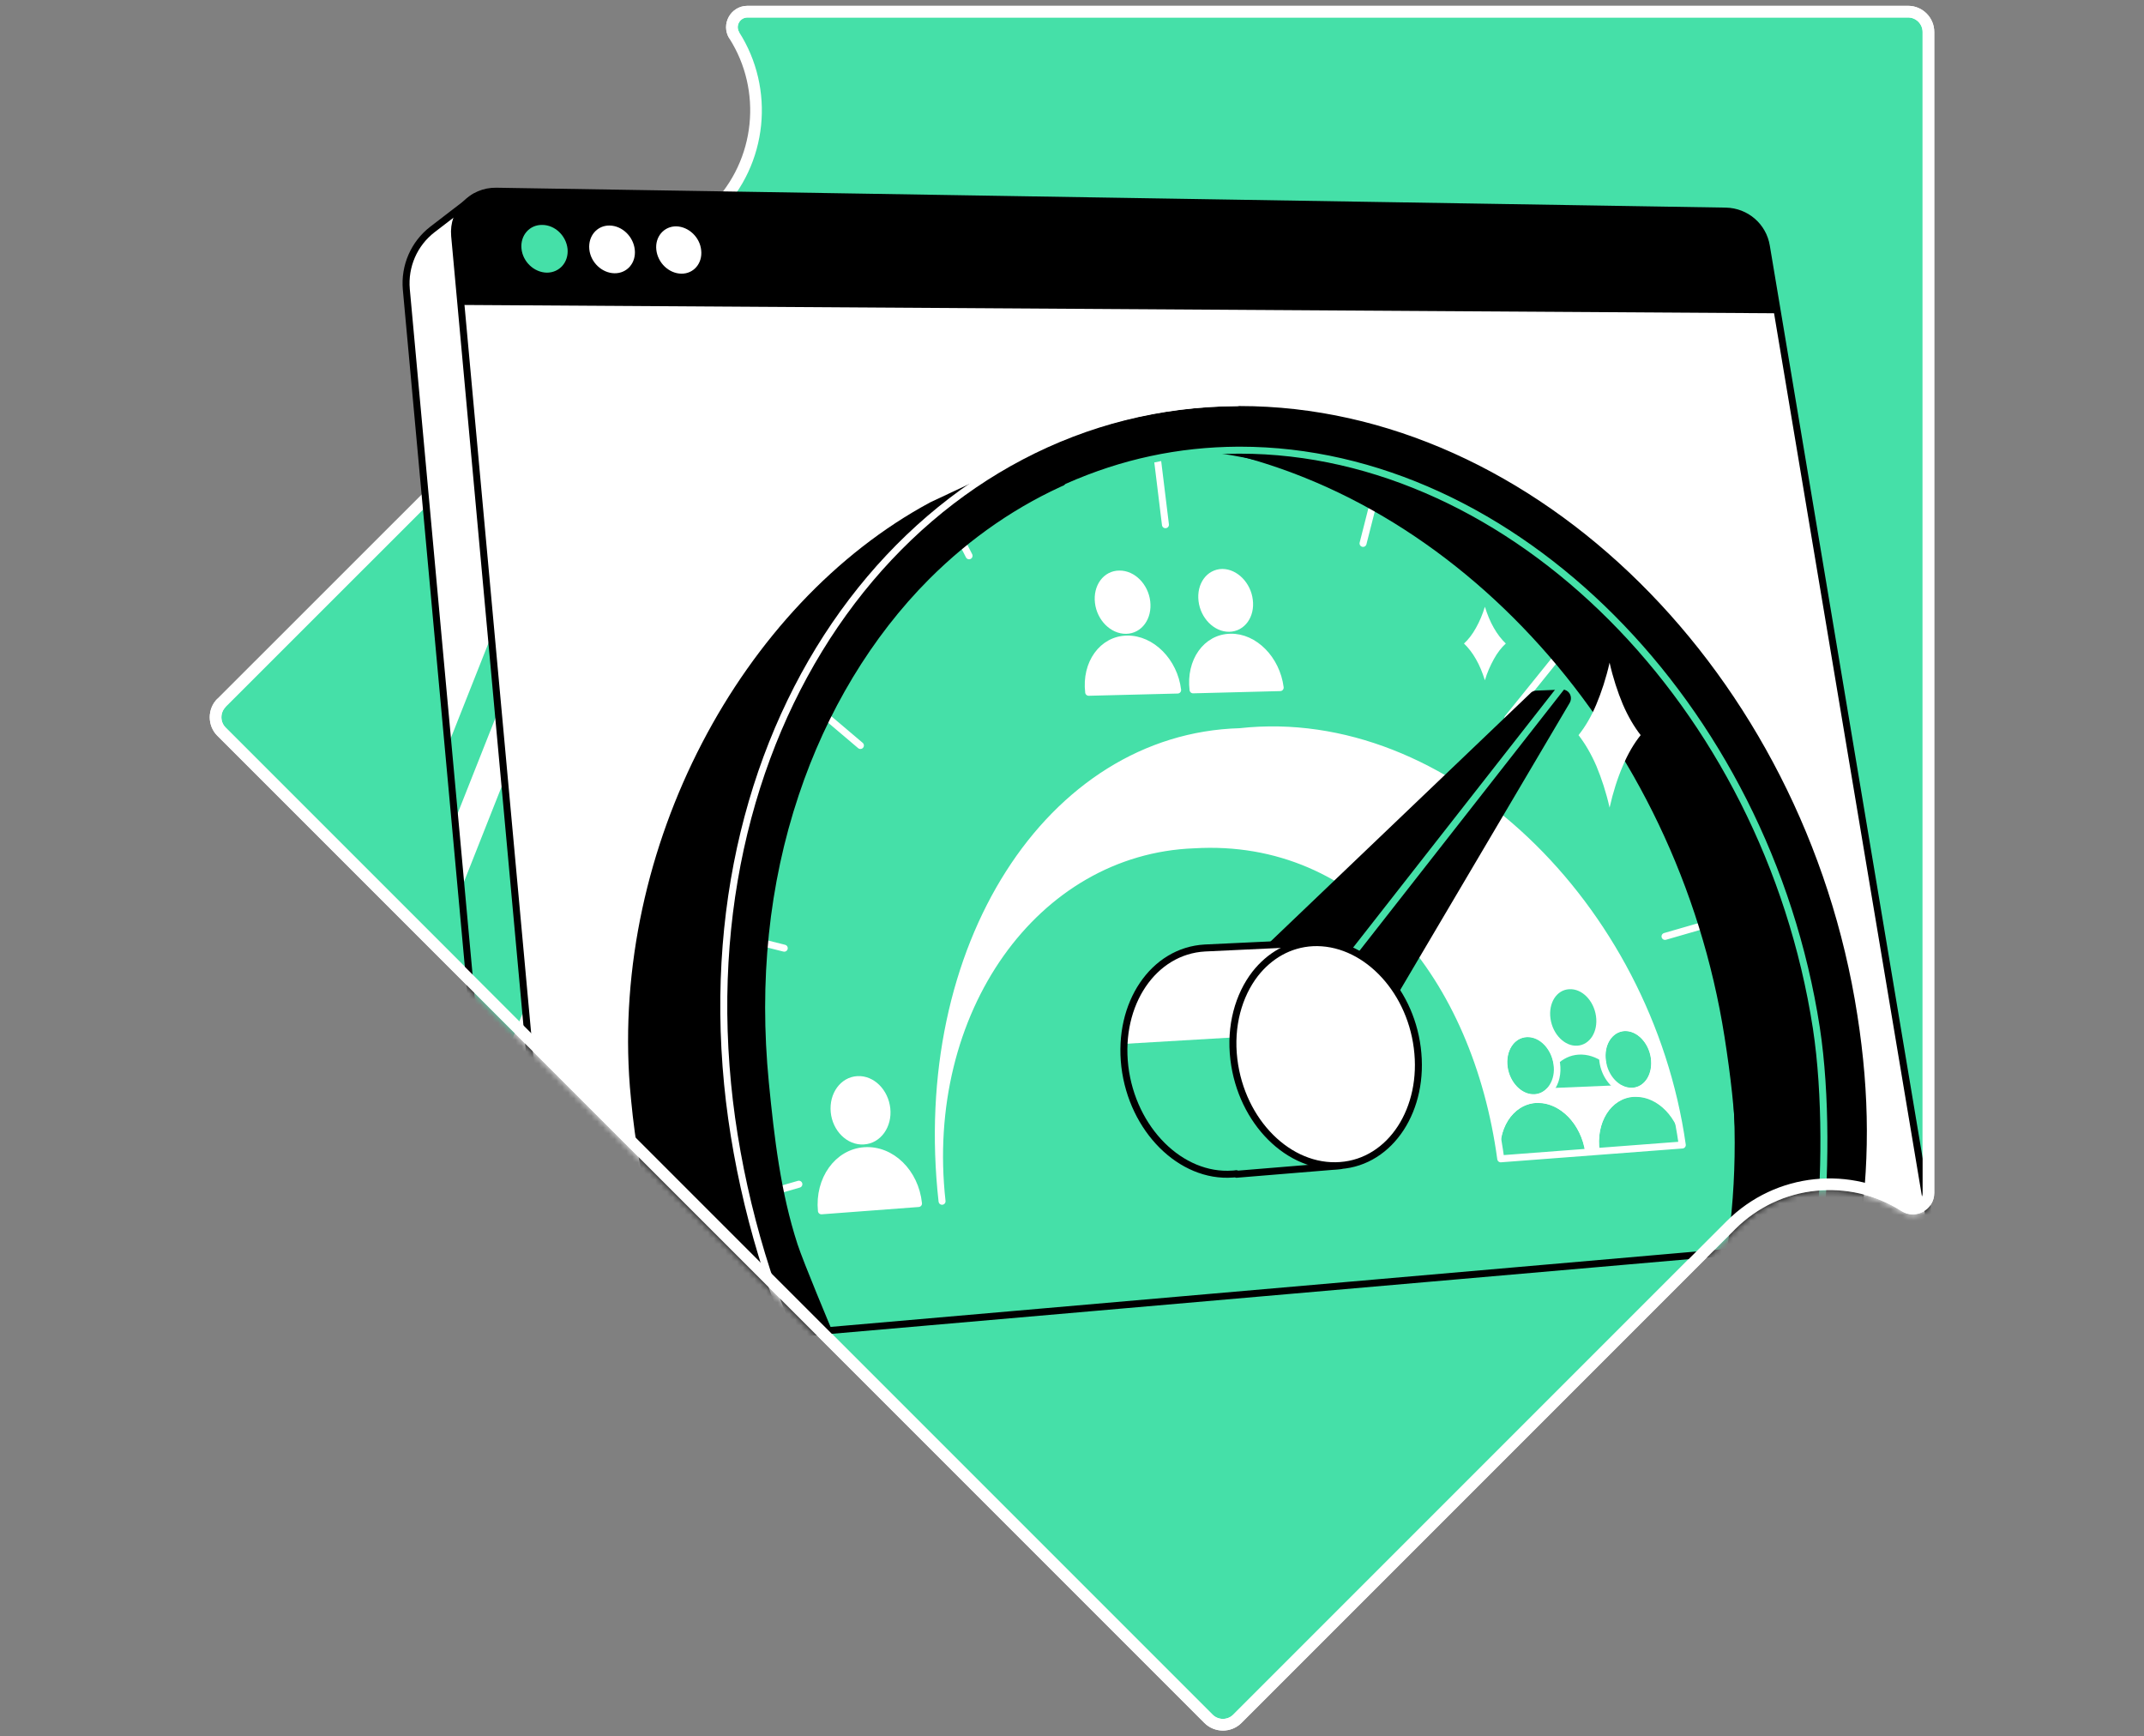
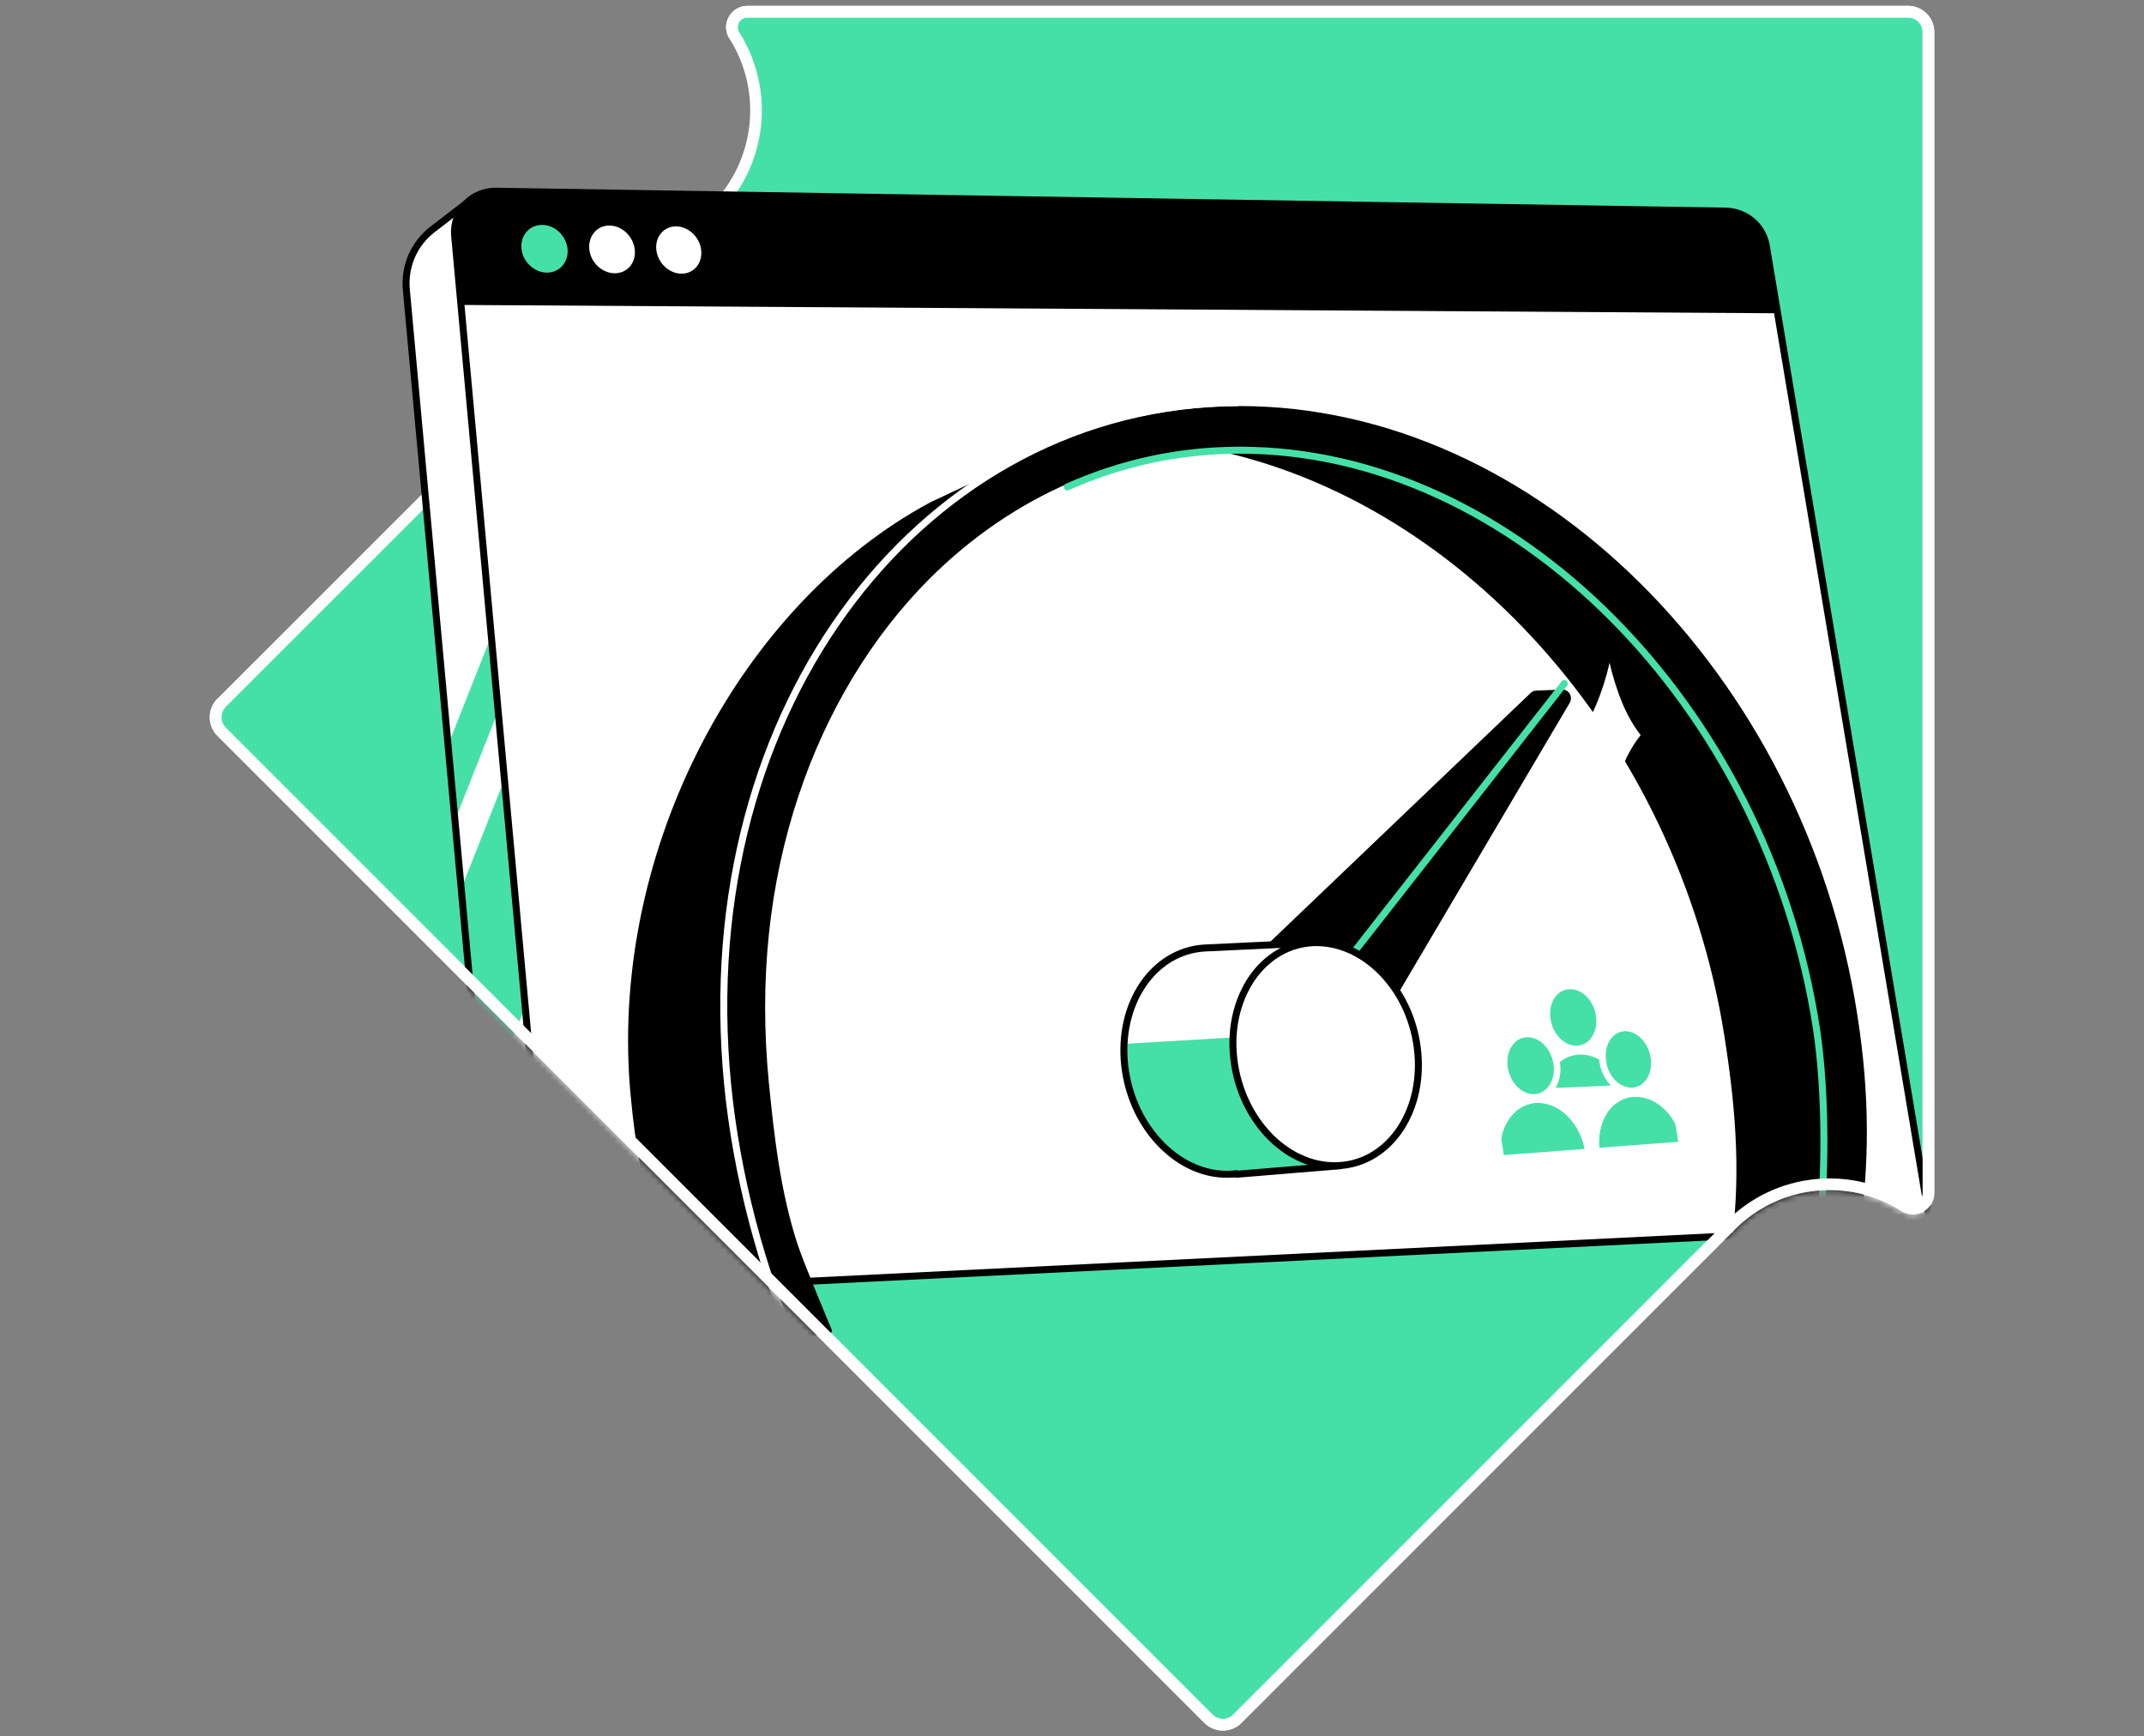
<svg xmlns="http://www.w3.org/2000/svg" width="368" height="298" viewBox="0 0 368 298" fill="none">
  <rect x="0" y="0" width="368" height="298" fill="#808080" stroke="none" />
  <path d="M122.759 35.917L38.02 120.621C36.66 121.981 36.66 124.212 38.02 125.571L207.429 294.98C208.788 296.34 211.019 296.34 212.379 294.98L297.083 210.276C305.205 202.154 317.649 201.073 326.922 206.999C328.699 208.115 331 206.825 331 204.733V5.486C331 3.569 329.431 2 327.514 2H128.301C126.21 2 124.92 4.301 126.036 6.078C131.927 15.316 130.846 27.795 122.759 35.917Z" fill="#45E0A8" stroke="white" stroke-width="2" stroke-miterlimit="10" />
  <mask id="mask0_9206_11" style="mask-type:alpha" maskUnits="userSpaceOnUse" x="36" y="1" width="296" height="296">
    <path d="M62.759 35.917L38.02 120.621C36.66 121.981 36.66 124.212 38.02 125.571L207.429 294.98C208.788 296.34 211.019 296.34 212.379 294.98L297.083 210.276C305.205 202.154 317.649 201.073 326.922 206.999C328.699 208.115 331 206.825 331 204.733V5.486C331 3.569 329.431 2 327.514 2H128.301C126.21 2 124.92 4.301 126.036 6.078C131.927 15.316 70.846 27.795 62.759 35.917Z" fill="#6EDBFF" stroke="white" stroke-width="2" stroke-miterlimit="10" />
  </mask>
  <g mask="url(#mask0_9206_11)">
    <path d="M314.268 203.095L85.531 222.058L69.74 49.651C69.392 45.677 71.065 41.808 74.237 39.368L81.453 33.825L286.94 36.3L314.268 203.095Z" fill="white" />
    <path d="M78.106 140.734L90.481 109.467L86.82 102.844L76.921 127.837L78.106 140.734Z" fill="#45E0A8" />
    <path d="M82.742 191.452L99.613 148.891L92.781 118.111L79.186 152.481L82.742 191.452Z" fill="#45E0A8" />
    <path d="M314.268 203.095L85.531 222.058L69.74 49.651C69.392 45.677 71.065 41.808 74.237 39.368L81.453 33.825L286.94 36.3L314.268 203.095Z" stroke="black" stroke-width="1.2" stroke-miterlimit="10" stroke-linecap="round" stroke-linejoin="round" />
    <path d="M331.349 210.415L94.664 222.058L78.037 40.483C77.653 36.3 80.965 32.745 85.183 32.815L296.212 36.231C299.698 36.3 302.626 38.81 303.184 42.261L331.349 210.415Z" fill="white" stroke="black" stroke-width="1.2" stroke-miterlimit="10" stroke-linecap="round" stroke-linejoin="round" />
    <path d="M305.066 53.764L79.117 52.335L78.037 40.518C77.653 36.335 80.965 32.78 85.183 32.85L296.212 36.266C299.698 36.335 302.626 38.845 303.184 42.296L305.066 53.764Z" fill="black" />
    <path d="M97.417 42.714C97.627 44.98 96.058 46.793 93.862 46.793C91.666 46.758 89.714 44.91 89.505 42.645C89.296 40.379 90.899 38.566 93.06 38.601C95.256 38.601 97.173 40.449 97.417 42.714Z" fill="#45E0A8" />
    <path d="M108.955 42.854C109.199 45.119 107.631 46.932 105.47 46.897C103.308 46.862 101.356 45.015 101.147 42.749C100.938 40.483 102.507 38.671 104.633 38.706C106.794 38.74 108.711 40.588 108.955 42.854Z" fill="white" />
    <path d="M120.354 42.958C120.598 45.189 119.064 47.002 116.938 46.967C114.811 46.932 112.894 45.12 112.65 42.854C112.406 40.623 113.975 38.81 116.101 38.845C118.227 38.915 120.144 40.727 120.354 42.958Z" fill="white" />
-     <path d="M296.979 214.878C298.791 202.712 298.861 189.745 296.839 176.464C288.404 120.204 245.389 76.213 198.331 76.457C148.658 76.736 110.977 125.781 116.903 188.072C118.297 202.817 122.062 216.83 127.674 229.623L296.979 214.878Z" fill="#45E0A8" stroke="black" stroke-width="1.2" stroke-miterlimit="10" stroke-linecap="round" stroke-linejoin="round" />
    <path d="M204.954 144.988C233.781 143.279 253.371 167.819 257.589 198.878L288.752 196.507C282.931 155.41 248.212 121.668 212.832 125.572C180.135 126.478 156.85 162.556 161.695 206.163C158.07 173.571 177.695 145.998 204.954 144.988Z" fill="white" />
    <path d="M198.505 77.502L200.039 90.051" stroke="white" stroke-width="1.2" stroke-miterlimit="10" stroke-linecap="round" stroke-linejoin="round" />
    <path d="M165.459 93.676L166.331 95.384" stroke="white" stroke-width="1.2" stroke-miterlimit="10" stroke-linecap="round" stroke-linejoin="round" />
    <path d="M235.42 87.506L233.956 93.257" stroke="white" stroke-width="1.2" stroke-miterlimit="10" stroke-linecap="round" stroke-linejoin="round" />
    <path d="M138.758 120.377L147.682 127.941" stroke="white" stroke-width="1.2" stroke-miterlimit="10" stroke-linecap="round" stroke-linejoin="round" />
    <path d="M266.652 113.51L258.809 123.235" stroke="white" stroke-width="1.2" stroke-miterlimit="10" stroke-linecap="round" stroke-linejoin="round" />
    <path d="M124.92 160.289L134.61 162.729" stroke="white" stroke-width="1.2" stroke-miterlimit="10" stroke-linecap="round" stroke-linejoin="round" />
    <path d="M127.674 205.953L137.12 203.234" stroke="white" stroke-width="1.2" stroke-miterlimit="10" stroke-linecap="round" stroke-linejoin="round" />
    <path d="M285.789 160.707L291.575 159.034" stroke="white" stroke-width="1.2" stroke-miterlimit="10" stroke-linecap="round" stroke-linejoin="round" />
    <path d="M254.87 116.752C254.452 115.428 253.964 114.208 253.336 113.127C252.744 112.081 252.047 111.175 251.28 110.443C252.047 109.746 252.744 108.84 253.336 107.759C253.929 106.713 254.452 105.493 254.87 104.134C255.288 105.458 255.776 106.678 256.404 107.759C256.996 108.805 257.694 109.711 258.46 110.443C257.694 111.14 256.996 112.047 256.404 113.127C255.811 114.208 255.254 115.428 254.87 116.752Z" fill="white" />
    <path d="M136.807 226.066L129.591 201.527L127.674 160.29L135.622 124.386L149.251 102.809L165.46 87.96L182.959 75.934L159.952 86.74C127.709 104.099 105.504 145.614 108.711 186.468C108.781 187.235 108.851 187.967 108.92 188.734C110.315 203.479 114.079 217.491 119.692 230.284L137.818 228.611L136.807 226.066Z" fill="black" stroke="black" stroke-width="1.2" stroke-miterlimit="10" stroke-linecap="round" stroke-linejoin="round" />
    <path d="M296.003 177.962C298.094 191.278 298.826 202.607 297.013 214.877L315.418 213.273L315.732 177.753L301.266 134.286L274.46 99.881L246.574 82.208L220.849 73.981L205.825 76.735C249.955 84.648 287.881 126.268 296.003 177.962Z" fill="black" />
    <path d="M318.207 174.303C309.179 115.986 263.201 70.287 212.797 70.287C212.657 70.287 212.518 70.287 212.379 70.287C159.011 70.566 118.541 121.563 124.885 186.364C126.384 201.701 130.114 215.575 136.144 228.89L142.175 228.368C142.175 228.368 137.364 216.934 136.319 213.727C133.391 204.699 132.31 195.392 131.369 185.841C129.661 168.377 131.369 151.68 136.528 136.273C141.338 121.842 149.111 108.944 159.046 98.975C166.262 91.76 174.453 86.147 183.412 82.278C192.544 78.339 202.305 76.283 212.413 76.248H212.797C259.681 76.248 303.148 119.681 311.723 175.14C313.466 186.503 313.745 197.797 312.49 208.777L312.072 213.588L318.346 212.891C320.333 200.202 320.368 188.107 318.207 174.303Z" fill="black" stroke="black" stroke-width="1.2" stroke-miterlimit="10" stroke-linecap="round" stroke-linejoin="round" />
    <path d="M212.379 69.102C159.011 69.38 118.541 120.761 124.885 186.05C126.384 201.492 130.741 218.154 136.772 231.539" stroke="white" stroke-width="1.2" stroke-miterlimit="10" stroke-linecap="round" stroke-linejoin="round" />
    <path d="M183.203 83.568C192.719 79.35 202.34 77.329 212.448 77.259H212.832C259.716 77.259 303.183 120.936 311.758 176.395C313.501 187.758 313.362 202.573 312.107 213.553" stroke="#45E0A8" stroke-width="1.2" stroke-miterlimit="10" stroke-linecap="round" stroke-linejoin="round" />
    <path d="M276.273 138.608C275.681 135.959 274.879 133.554 274.007 131.462C273.101 129.371 272.055 127.593 270.94 126.164C272.09 124.735 273.136 122.957 274.007 120.866C274.879 118.774 275.681 116.369 276.273 113.72C276.866 116.369 277.668 118.774 278.539 120.866C279.445 122.957 280.491 124.735 281.606 126.164C280.456 127.593 279.41 129.371 278.539 131.462C277.633 133.554 276.866 135.959 276.273 138.608Z" fill="white" />
    <path d="M152.214 190.267C152.528 193.16 150.75 195.67 148.24 195.81C145.731 195.984 143.465 193.718 143.186 190.825C142.907 187.897 144.685 185.422 147.195 185.283C149.67 185.143 151.9 187.374 152.214 190.267Z" fill="white" stroke="white" stroke-width="1.2" stroke-miterlimit="10" stroke-linecap="round" stroke-linejoin="round" />
    <path d="M157.652 206.546C157.094 201.178 152.981 197.169 148.38 197.483C143.778 197.797 140.467 202.398 140.99 207.801L157.652 206.546Z" fill="white" stroke="white" stroke-width="1.2" stroke-miterlimit="10" stroke-linecap="round" stroke-linejoin="round" />
    <path d="M196.832 103.262C197.146 105.946 195.577 108.142 193.276 108.177C190.976 108.211 188.85 106.085 188.536 103.401C188.222 100.717 189.826 98.521 192.126 98.521C194.427 98.486 196.518 100.612 196.832 103.262Z" fill="white" stroke="white" stroke-width="1.2" stroke-miterlimit="10" stroke-linecap="round" stroke-linejoin="round" />
    <path d="M202.13 118.425C201.538 113.51 197.669 109.606 193.451 109.676C189.233 109.745 186.27 113.824 186.863 118.808L202.13 118.425Z" fill="white" stroke="white" stroke-width="1.2" stroke-miterlimit="10" stroke-linecap="round" stroke-linejoin="round" />
    <path d="M214.435 102.983C214.784 105.632 213.215 107.793 210.984 107.828C208.718 107.863 206.627 105.737 206.313 103.087C205.999 100.438 207.533 98.277 209.799 98.242C212.03 98.242 214.121 100.369 214.435 102.983Z" fill="white" stroke="white" stroke-width="1.2" stroke-miterlimit="10" stroke-linecap="round" stroke-linejoin="round" />
    <path d="M219.733 118.006C219.106 113.126 215.306 109.257 211.193 109.361C207.045 109.431 204.187 113.475 204.779 118.39L219.733 118.006Z" fill="white" stroke="white" stroke-width="1.2" stroke-miterlimit="10" stroke-linecap="round" stroke-linejoin="round" />
    <path d="M266.653 182.633C267.036 185.352 265.572 187.653 263.411 187.792C261.215 187.931 259.158 185.84 258.775 183.121C258.391 180.402 259.855 178.101 262.051 177.997C264.213 177.857 266.269 179.914 266.653 182.633Z" fill="#45E0A8" />
    <path d="M272.091 197.797C271.393 192.812 267.594 189.047 263.62 189.326C259.611 189.605 256.927 193.858 257.59 198.912L272.091 197.797Z" fill="#45E0A8" />
    <path d="M283.349 181.587C283.733 184.271 282.338 186.537 280.212 186.676C278.086 186.816 276.029 184.759 275.646 182.04C275.262 179.356 276.691 177.09 278.818 176.951C280.944 176.846 282.966 178.938 283.349 181.587Z" fill="#45E0A8" />
    <path d="M288.787 196.506C288.055 191.591 284.36 187.931 280.456 188.21C276.552 188.454 273.903 192.637 274.6 197.587L288.787 196.506Z" fill="#45E0A8" />
    <path d="M273.938 174.372C274.322 177.056 272.892 179.321 270.731 179.461C268.57 179.6 266.513 177.509 266.13 174.825C265.747 172.141 267.176 169.875 269.337 169.77C271.533 169.631 273.555 171.722 273.938 174.372Z" fill="#45E0A8" />
    <path d="M278.4 186.223C276.901 182.981 273.973 180.82 270.975 180.994C268.047 181.168 265.816 183.539 265.154 186.781L278.4 186.223Z" fill="#45E0A8" />
    <path d="M263.411 187.792C265.572 187.652 267.036 185.352 266.653 182.633C266.269 179.949 264.213 177.857 262.052 177.997C259.89 178.136 258.426 180.437 258.775 183.121C259.158 185.84 261.215 187.931 263.411 187.792Z" fill="#45E0A8" />
    <path d="M263.62 189.291C259.611 189.57 256.927 193.823 257.59 198.877L272.091 197.762C271.393 192.812 267.594 189.047 263.62 189.291Z" fill="#45E0A8" />
-     <path d="M280.213 186.677C282.339 186.537 283.733 184.271 283.35 181.587C282.966 178.903 280.91 176.847 278.818 176.986C276.692 177.126 275.263 179.391 275.646 182.075C276.03 184.759 278.086 186.816 280.213 186.677Z" fill="#45E0A8" />
    <path d="M280.422 188.21C276.518 188.454 273.868 192.637 274.566 197.587L288.753 196.506C288.056 191.591 284.326 187.931 280.422 188.21Z" fill="#45E0A8" />
    <path d="M282.339 187.164C282.722 186.886 283.106 186.572 283.385 186.154C284.326 184.899 284.744 183.191 284.465 181.413C284.012 178.276 281.607 175.801 278.992 175.801C278.923 175.801 278.818 175.801 278.748 175.801C277.528 175.87 276.413 176.463 275.646 177.509C274.705 178.729 274.287 180.472 274.531 182.249C274.879 184.69 276.378 186.711 278.26 187.513C277.11 187.966 276.099 188.768 275.298 189.814C273.729 191.835 273.067 194.729 273.45 197.692L274.566 197.622C273.868 192.637 276.483 188.489 280.422 188.245C280.561 188.245 280.666 188.245 280.805 188.245C284.57 188.245 288.056 191.801 288.753 196.576C288.474 194.729 288.16 192.881 287.777 191.069C286.417 189.012 284.465 187.618 282.339 187.164ZM280.213 186.676C280.143 186.676 280.073 186.676 280.003 186.676C277.947 186.676 275.995 184.655 275.646 182.04C275.263 179.356 276.692 177.091 278.818 176.951C278.888 176.951 278.958 176.951 278.992 176.951C281.049 176.951 282.966 178.973 283.35 181.552C283.733 184.271 282.339 186.537 280.213 186.676Z" fill="white" />
    <path d="M273.206 197.621C272.544 192.916 269.302 189.116 265.502 188.279C265.921 188.001 266.304 187.652 266.653 187.234C267.629 185.979 268.012 184.236 267.768 182.458C267.315 179.286 264.875 176.776 262.226 176.776C262.156 176.776 262.051 176.776 261.982 176.776C260.727 176.846 259.611 177.474 258.81 178.484C257.834 179.739 257.415 181.482 257.659 183.26C258.008 185.735 259.542 187.791 261.459 188.593C260.274 189.081 259.228 189.883 258.391 190.964C257.694 191.87 257.171 192.95 256.823 194.136C257.136 195.704 257.38 197.273 257.59 198.876C256.892 193.857 259.611 189.569 263.62 189.29C263.759 189.29 263.899 189.29 264.003 189.29C267.838 189.29 271.393 192.95 272.091 197.761L273.206 197.691V197.621ZM263.411 187.791C263.341 187.791 263.271 187.791 263.202 187.791C261.11 187.791 259.158 185.735 258.775 183.12C258.391 180.402 259.855 178.101 262.051 177.996C262.121 177.996 262.191 177.996 262.226 177.996C264.317 177.996 266.269 180.018 266.653 182.667C267.036 185.317 265.572 187.652 263.411 187.791Z" fill="white" />
    <path d="M204.954 144.987C233.782 143.278 253.372 167.818 257.59 198.877L288.752 196.506C282.931 155.409 248.213 121.667 212.832 125.571C180.135 126.477 156.85 162.555 161.696 206.162C158.07 173.57 177.695 145.997 204.954 144.987Z" stroke="white" stroke-width="1.2" stroke-miterlimit="10" stroke-linecap="round" stroke-linejoin="round" />
    <path d="M221.79 176.986L267.559 119.262C267.872 118.878 268.395 118.843 268.744 119.157C269.057 119.436 269.127 119.924 268.918 120.307L231.237 184.132C229.529 187.025 225.938 187.897 223.185 186.119C220.431 184.341 219.594 180.542 221.302 177.649C221.442 177.439 221.616 177.195 221.79 176.986Z" fill="black" stroke="black" stroke-width="1.2" stroke-miterlimit="10" stroke-linecap="round" stroke-linejoin="round" />
    <path d="M268.221 118.948L263.689 119.123C263.445 119.123 263.236 119.227 263.062 119.436L207.673 172.35C207.499 172.56 218.862 177.509 218.723 177.753C217.015 180.647 217.851 184.411 220.605 186.224C223.359 188.002 226.949 187.13 228.657 184.237L264.177 124.072C264.422 124.177 264.631 124.281 264.631 124.281L268.221 118.948Z" fill="black" stroke="black" stroke-width="1.2" stroke-miterlimit="10" stroke-linecap="round" stroke-linejoin="round" />
    <path d="M223.185 186.119C220.431 184.341 219.594 180.542 221.302 177.649C221.442 177.405 221.616 177.161 221.79 176.951L268.5 117.31" stroke="#45E0A8" stroke-width="1.2" stroke-miterlimit="10" stroke-linecap="round" stroke-linejoin="round" />
    <path d="M230.052 200.062L225.311 161.823L206.801 162.695C197.982 163.183 191.812 172.246 193.067 183.017C194.357 193.858 202.688 202.154 211.577 201.491C211.786 201.491 211.995 201.457 212.204 201.422L212.239 201.526L230.052 200.062Z" fill="white" />
    <path d="M228.239 185.317L227.542 183.504L213.076 177.962L192.963 179.147C192.893 180.402 192.963 181.692 193.102 183.016C194.392 193.857 202.723 202.153 211.612 201.491C211.821 201.491 212.03 201.456 212.239 201.421L212.274 201.526L230.017 200.062L228.239 185.317Z" fill="#45E0A8" />
    <path d="M230.052 200.062L225.311 161.823L206.801 162.695C197.982 163.183 191.812 172.246 193.067 183.017C194.357 193.858 202.688 202.154 211.577 201.491C211.786 201.491 211.995 201.457 212.204 201.422L212.239 201.526L230.052 200.062Z" stroke="black" stroke-width="1.2" stroke-miterlimit="10" stroke-linecap="round" stroke-linejoin="round" />
    <path d="M243.263 179.81C244.622 190.302 238.731 199.4 230.052 200.027C221.268 200.689 213.076 192.533 211.786 181.831C211.089 176.08 212.588 170.816 215.446 167.121C217.886 164.019 221.302 161.997 225.311 161.788C233.921 161.37 241.938 169.387 243.263 179.81Z" fill="white" stroke="black" stroke-width="1.2" stroke-miterlimit="10" stroke-linecap="round" stroke-linejoin="round" />
  </g>
  <path d="M38.02 120.621C36.66 121.981 36.66 124.212 38.02 125.571L207.429 294.98C208.788 296.34 211.019 296.34 212.379 294.98L297.083 210.276C305.205 202.154 317.649 201.073 326.922 206.999C328.699 208.115 331 206.825 331 204.733V5.486C331 3.569 329.431 2 327.514 2H128.301C126.21 2 124.92 4.301 126.036 6.078" stroke="white" stroke-width="2" stroke-miterlimit="10" />
</svg>